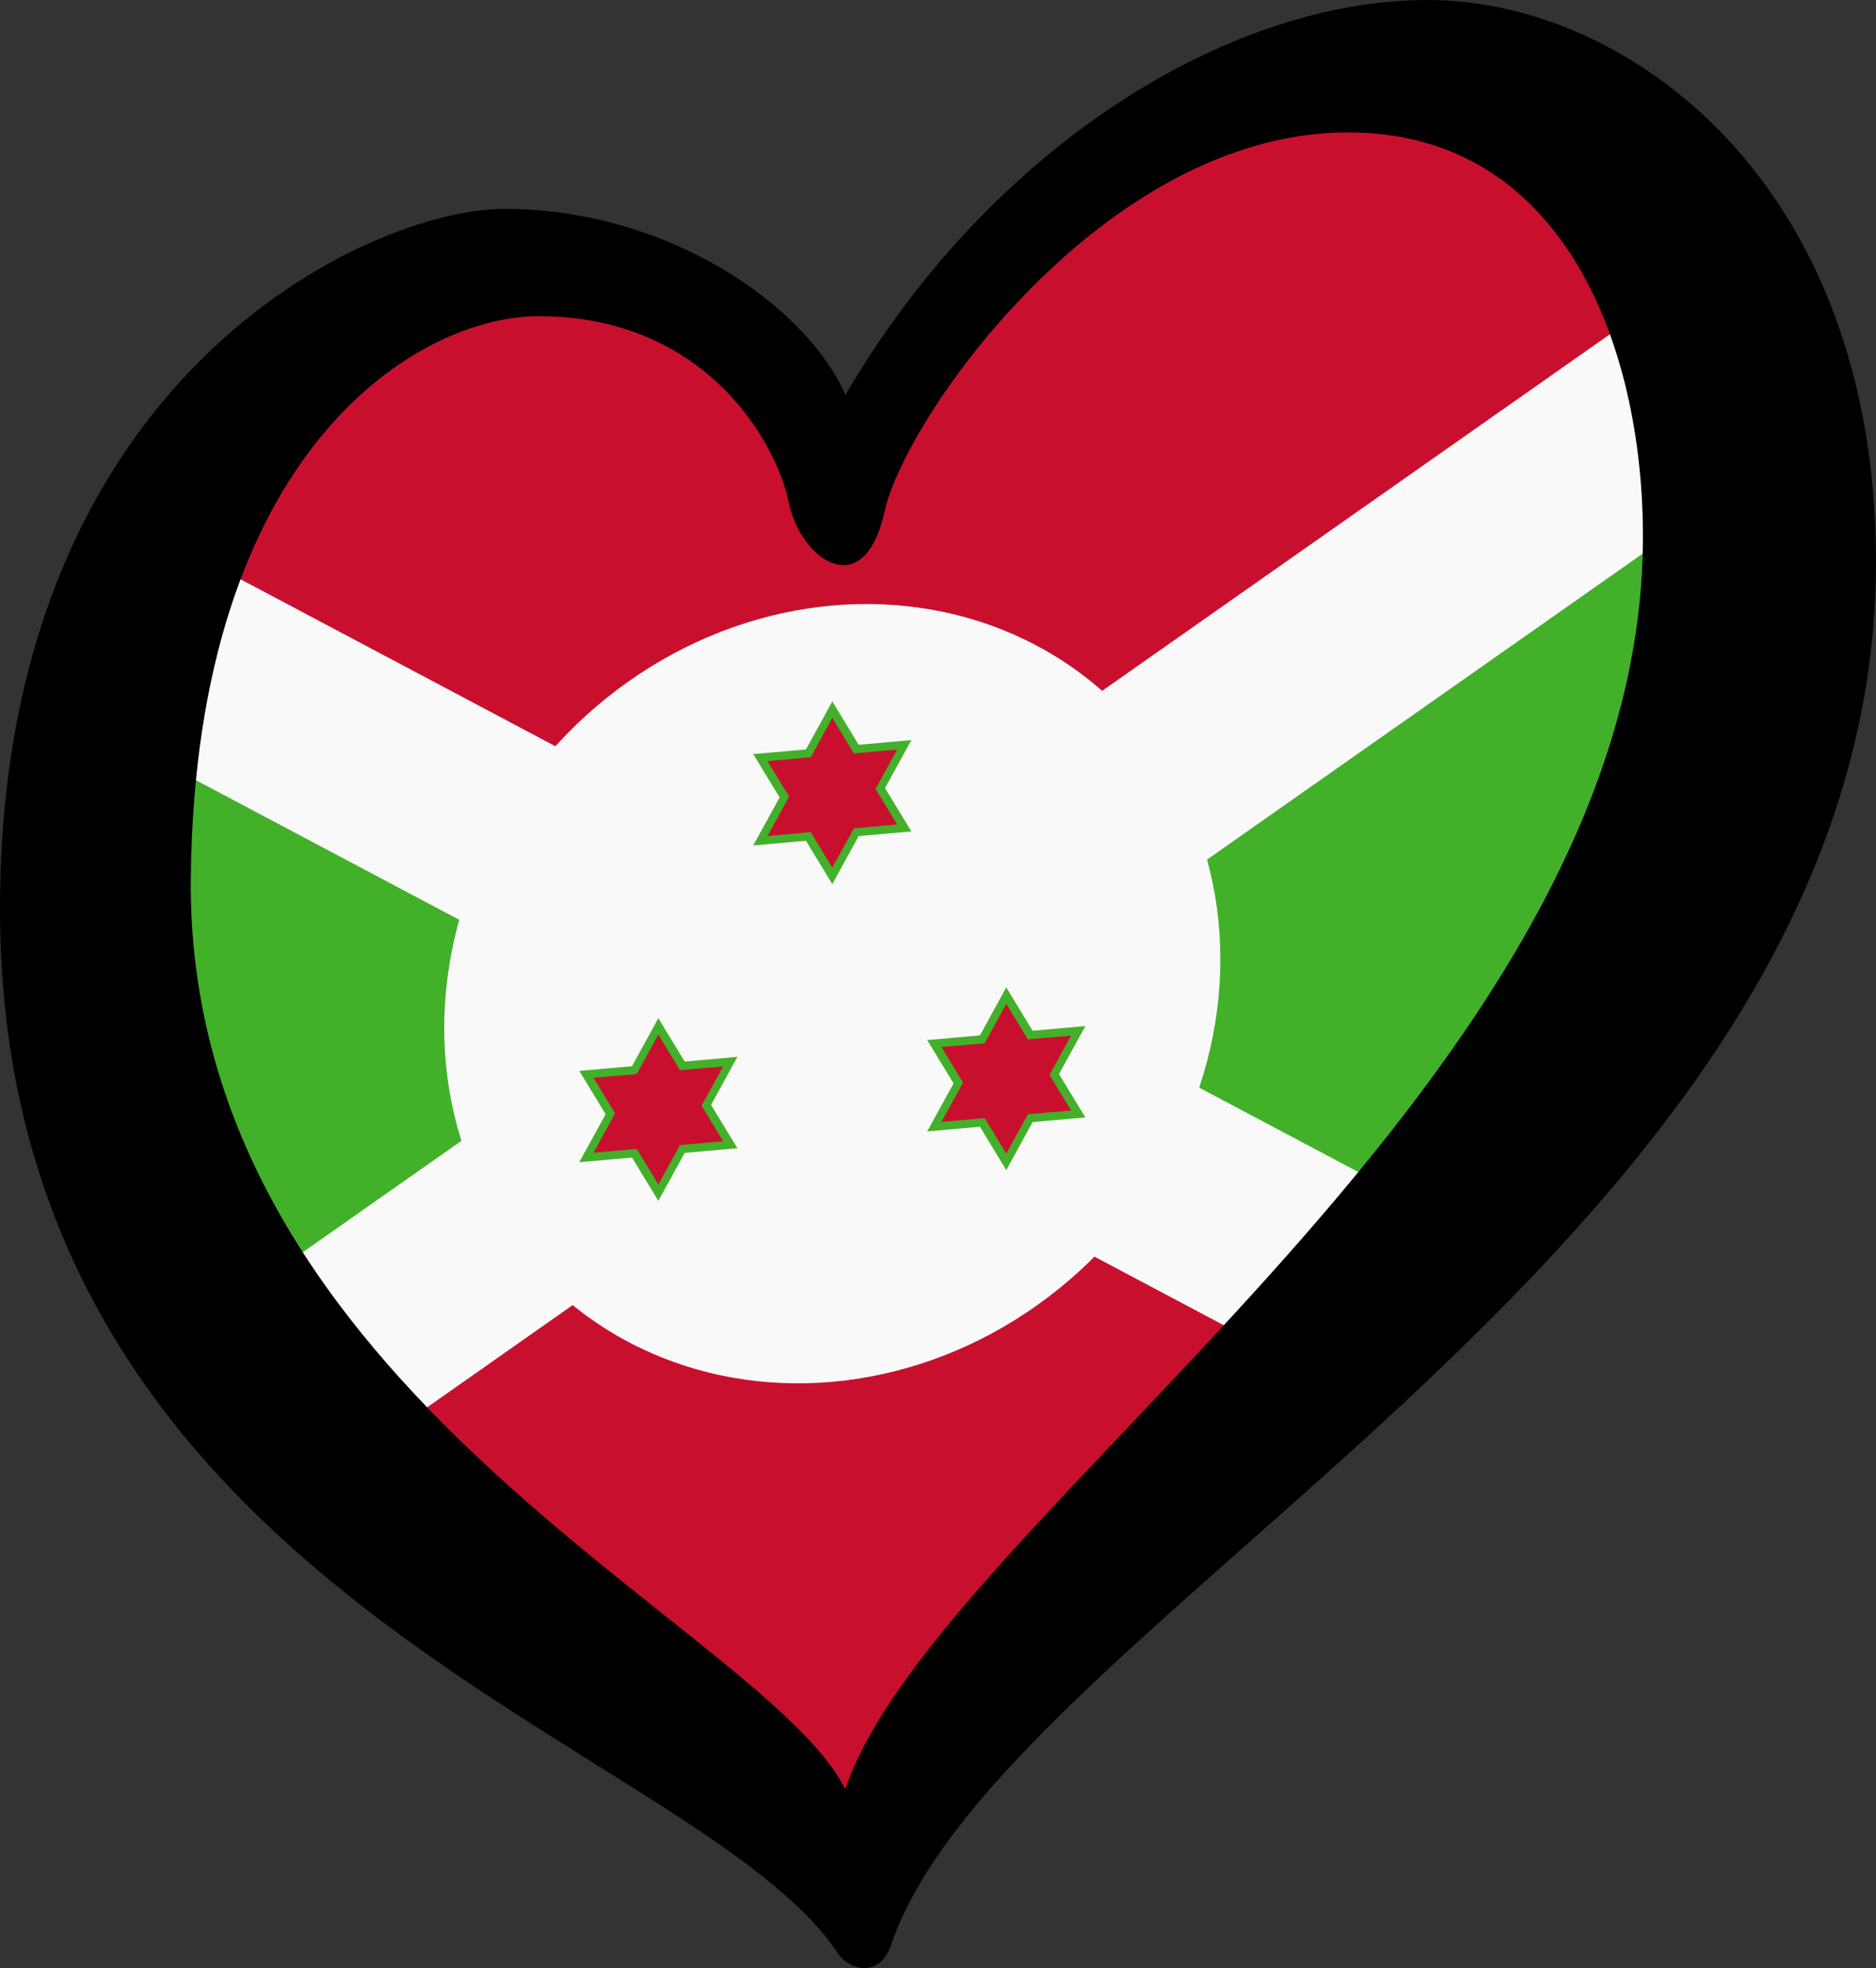
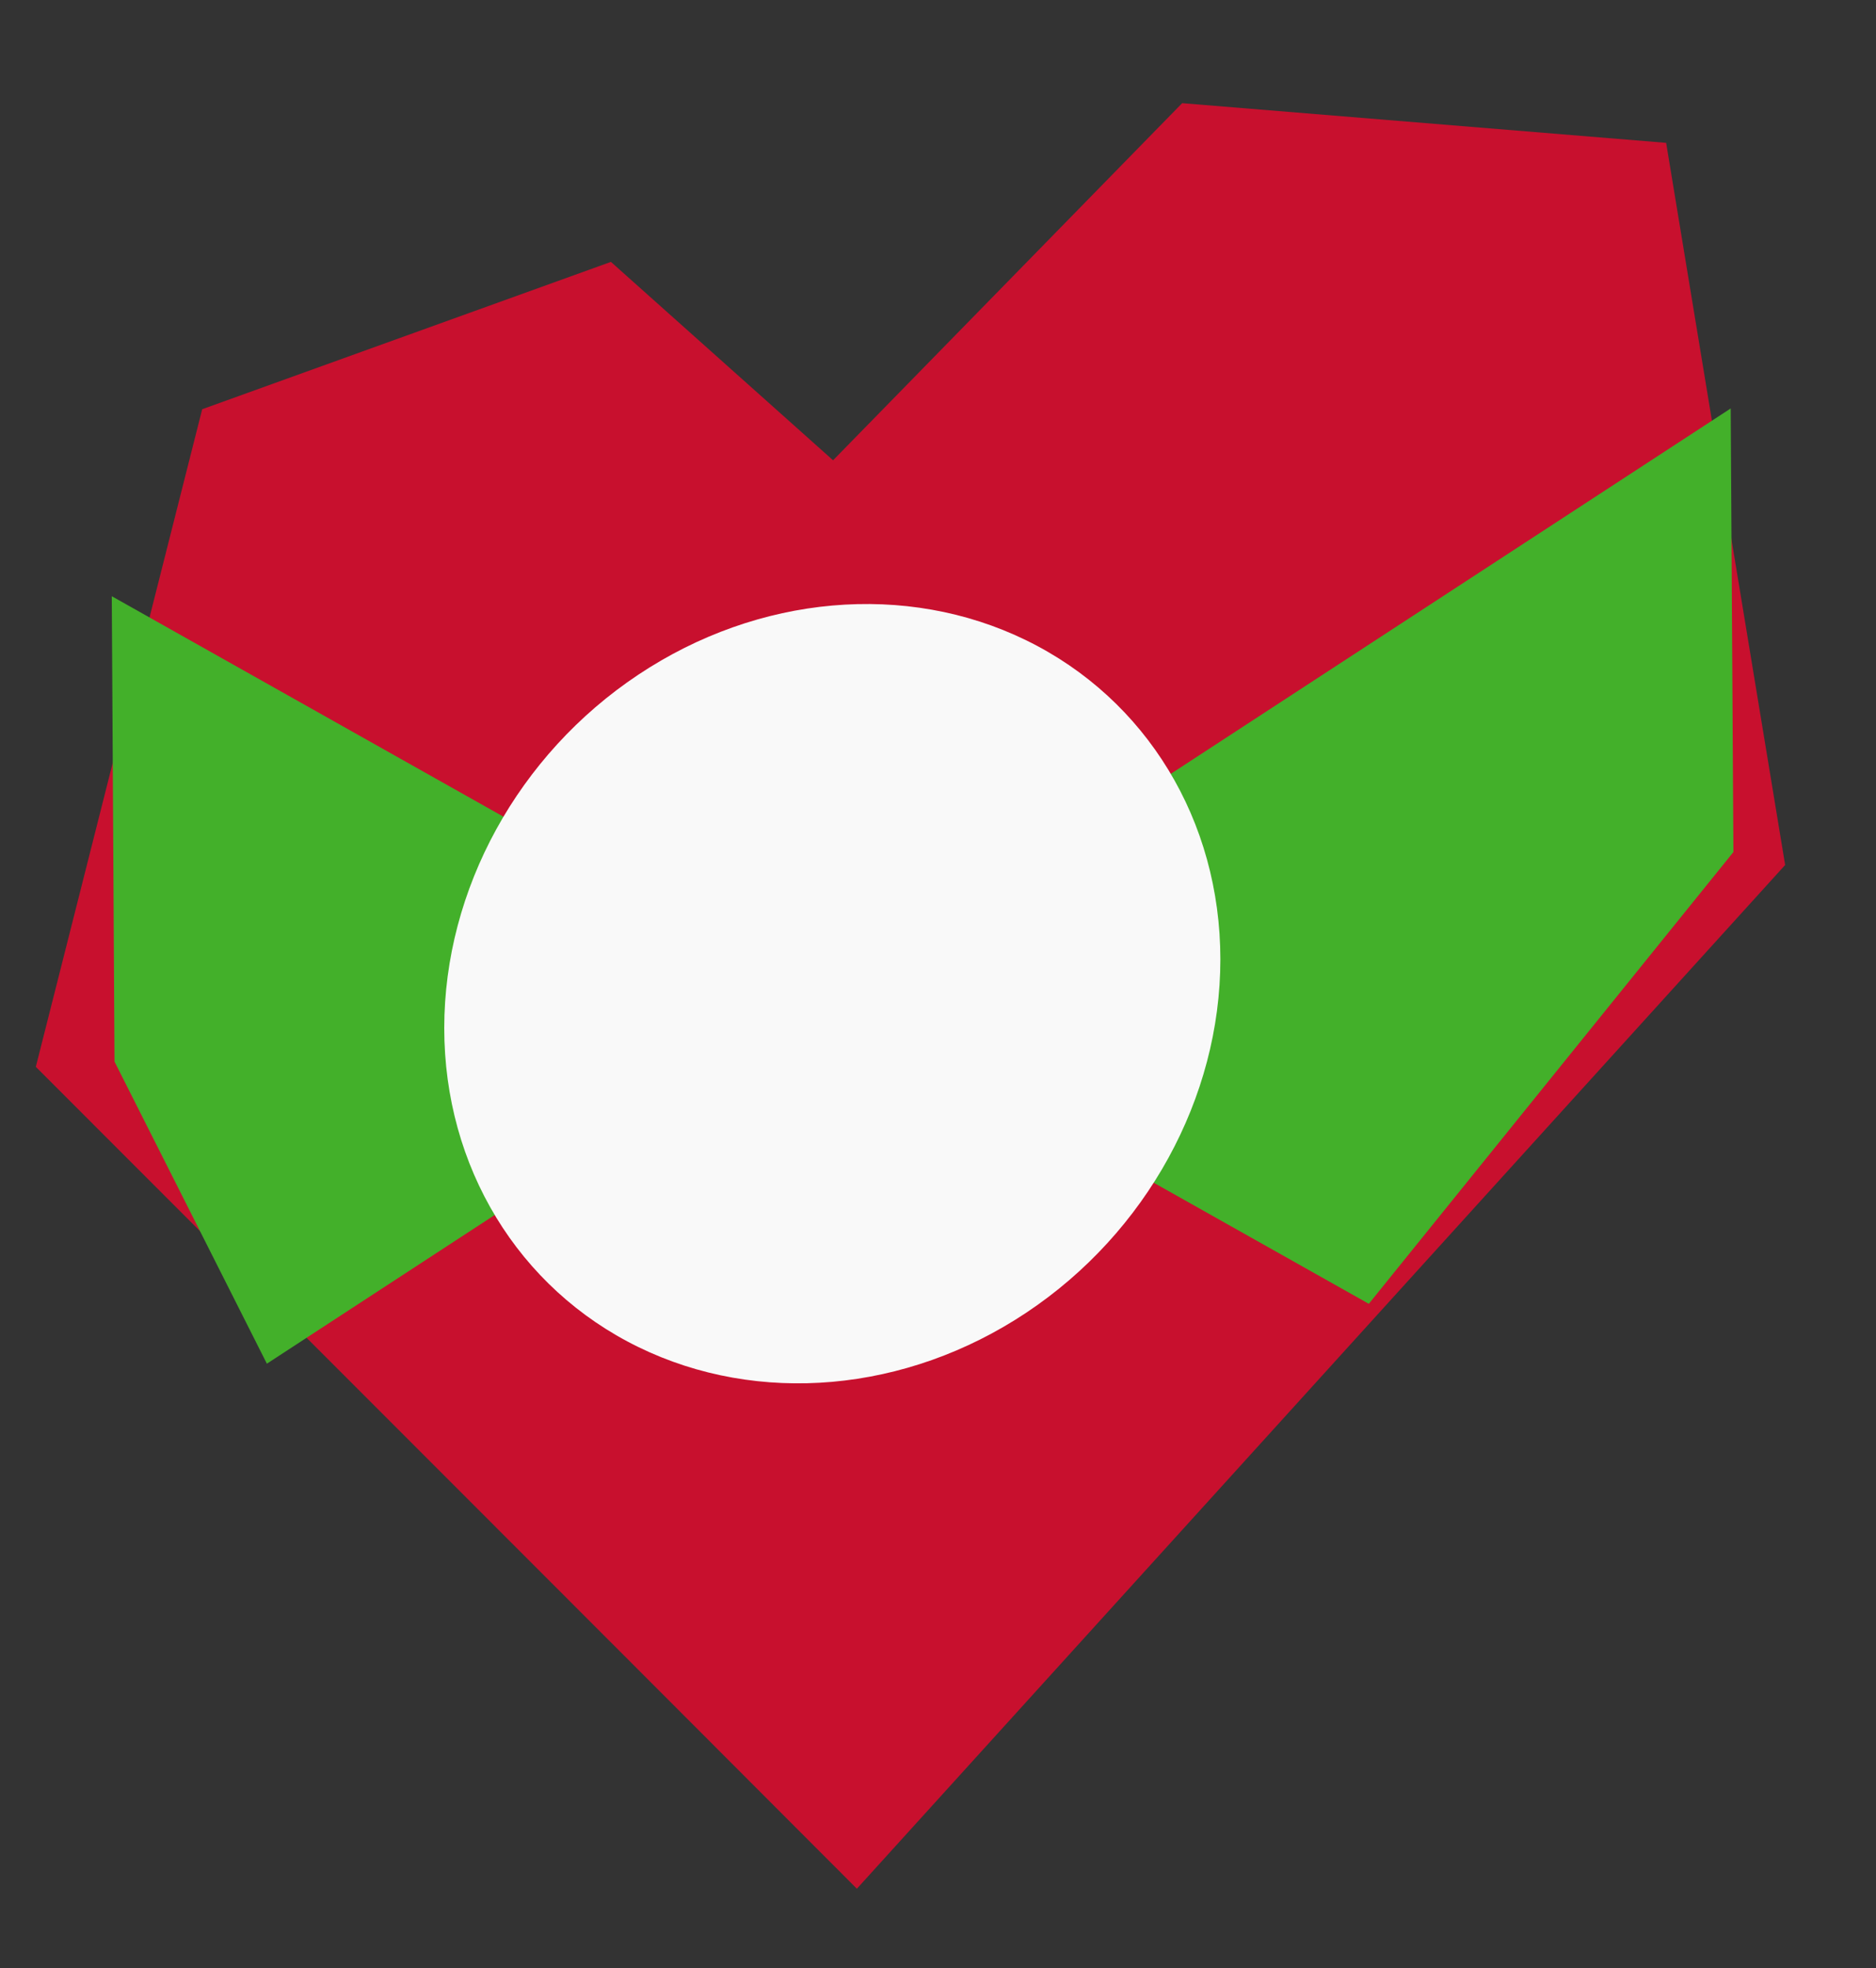
<svg xmlns="http://www.w3.org/2000/svg" xmlns:xlink="http://www.w3.org/1999/xlink" width="125.33" height="131.451" id="svg2" version="1.1">
  <rect width="100%" height="100%" fill="#333333" stroke="none" />
  <defs id="defs4">
    <g id="b" fill="#43b02a">
      <g id="s">
        <g id="t">
          <g id="c">
-             <path id="h" d="M 0,-20 V 0 h 20" transform="rotate(30,0,-20)" />
            <use xlink:href="#h" transform="scale(-1,1)" id="use11" x="0" y="0" width="100%" height="100%" />
          </g>
          <use xlink:href="#c" transform="rotate(120)" id="use13" x="0" y="0" width="100%" height="100%" />
          <use xlink:href="#c" transform="rotate(-120)" id="use15" x="0" y="0" width="100%" height="100%" />
        </g>
        <use xlink:href="#t" transform="scale(-1)" id="use17" x="0" y="0" width="100%" height="100%" />
      </g>
      <use xlink:href="#s" fill="#c8102e" transform="scale(0.82)" id="use19" x="0" y="0" width="100%" height="100%" />
    </g>
    <use id="star" xlink:href="#b" x="250" y="106" width="100%" height="100%" />
  </defs>
  <path d="M 2.393,71.256 C 20.677,89.555 38.985,107.853 57.245,126.151 77.917,103.359 98.589,80.567 119.26,57.775 116.61,41.697 113.96,25.619 111.31,9.541 100.532,8.657 89.754,7.774 78.977,6.891 71.203,14.841 63.429,22.792 55.655,30.743 50.708,26.326 45.76,21.908 40.814,17.492 31.712,20.772 22.61,24.052 13.508,27.333 9.803,41.974 6.098,56.615 2.393,71.256 Z" id="path4" style="fill:#c8102e;fill-opacity:1;stroke-width:0.53" />
  <path style="fill:#43b02a;fill-opacity:1;fill-rule:evenodd;stroke:none;stroke-width:0.53px;stroke-linecap:butt;stroke-linejoin:miter;stroke-opacity:1" d="M 7.468,39.823 7.65,70.906 17.829,91.083 115.623,27.281 115.804,56.909 91.447,87.084 Z" id="path4148" />
-   <path d="M 7.455,41.623 94.195,87.61 m -78.998,7.657 102.222,-71.773" style="stroke:#f9f9f9;stroke-width:13.251;stroke-miterlimit:4;stroke-dasharray:none;stroke-opacity:1" id="path6" />
  <g id="g4234" transform="matrix(0.305,-0.027,0,0.305,-20.646,27.37)">
    <circle style="fill:#f9f9f9" cx="250" cy="150" r="85" id="circle4236" />
    <use height="100%" width="100%" y="0" x="0" xlink:href="#star" id="use4238" />
    <use height="100%" width="100%" y="0" x="0" xlink:href="#star" transform="rotate(120,250,150)" id="use4240" />
    <use height="100%" width="100%" y="0" x="0" xlink:href="#star" transform="rotate(-120,250,150)" id="use4242" />
  </g>
-   <path d="M 12.748,58.555 C 13.066,30.043 27.904,21.119 35.984,21.119 c 11.285,0 15.945,8.615 16.707,12.429 0.761,3.811 5.032,6.859 6.405,0.608 1.373,-6.251 14.649,-25.314 30.965,-25.314 14.943,0 20.118,15.41 19.671,28.522 C 108.485,73.04 62.519,101.518 56.468,119.5 51.081,108.633 12.344,92.885 12.748,58.555 Z M 95.375,0 C 81.956,0 66.086,9.911 56.48,26.381 53.888,20.433 44.653,13.951 33.675,13.951 24.829,13.951 0,25.007 0,60.689 c 0,46.05 46.596,55.509 56.011,69.822 0.647,0.984 2.732,1.728 3.527,-0.624 C 67.077,107.732 125.33,82.647 125.33,37.512 125.329,12.199 108.794,0 95.375,0 Z" id="path8" style="stroke-width:0.53" />
</svg>